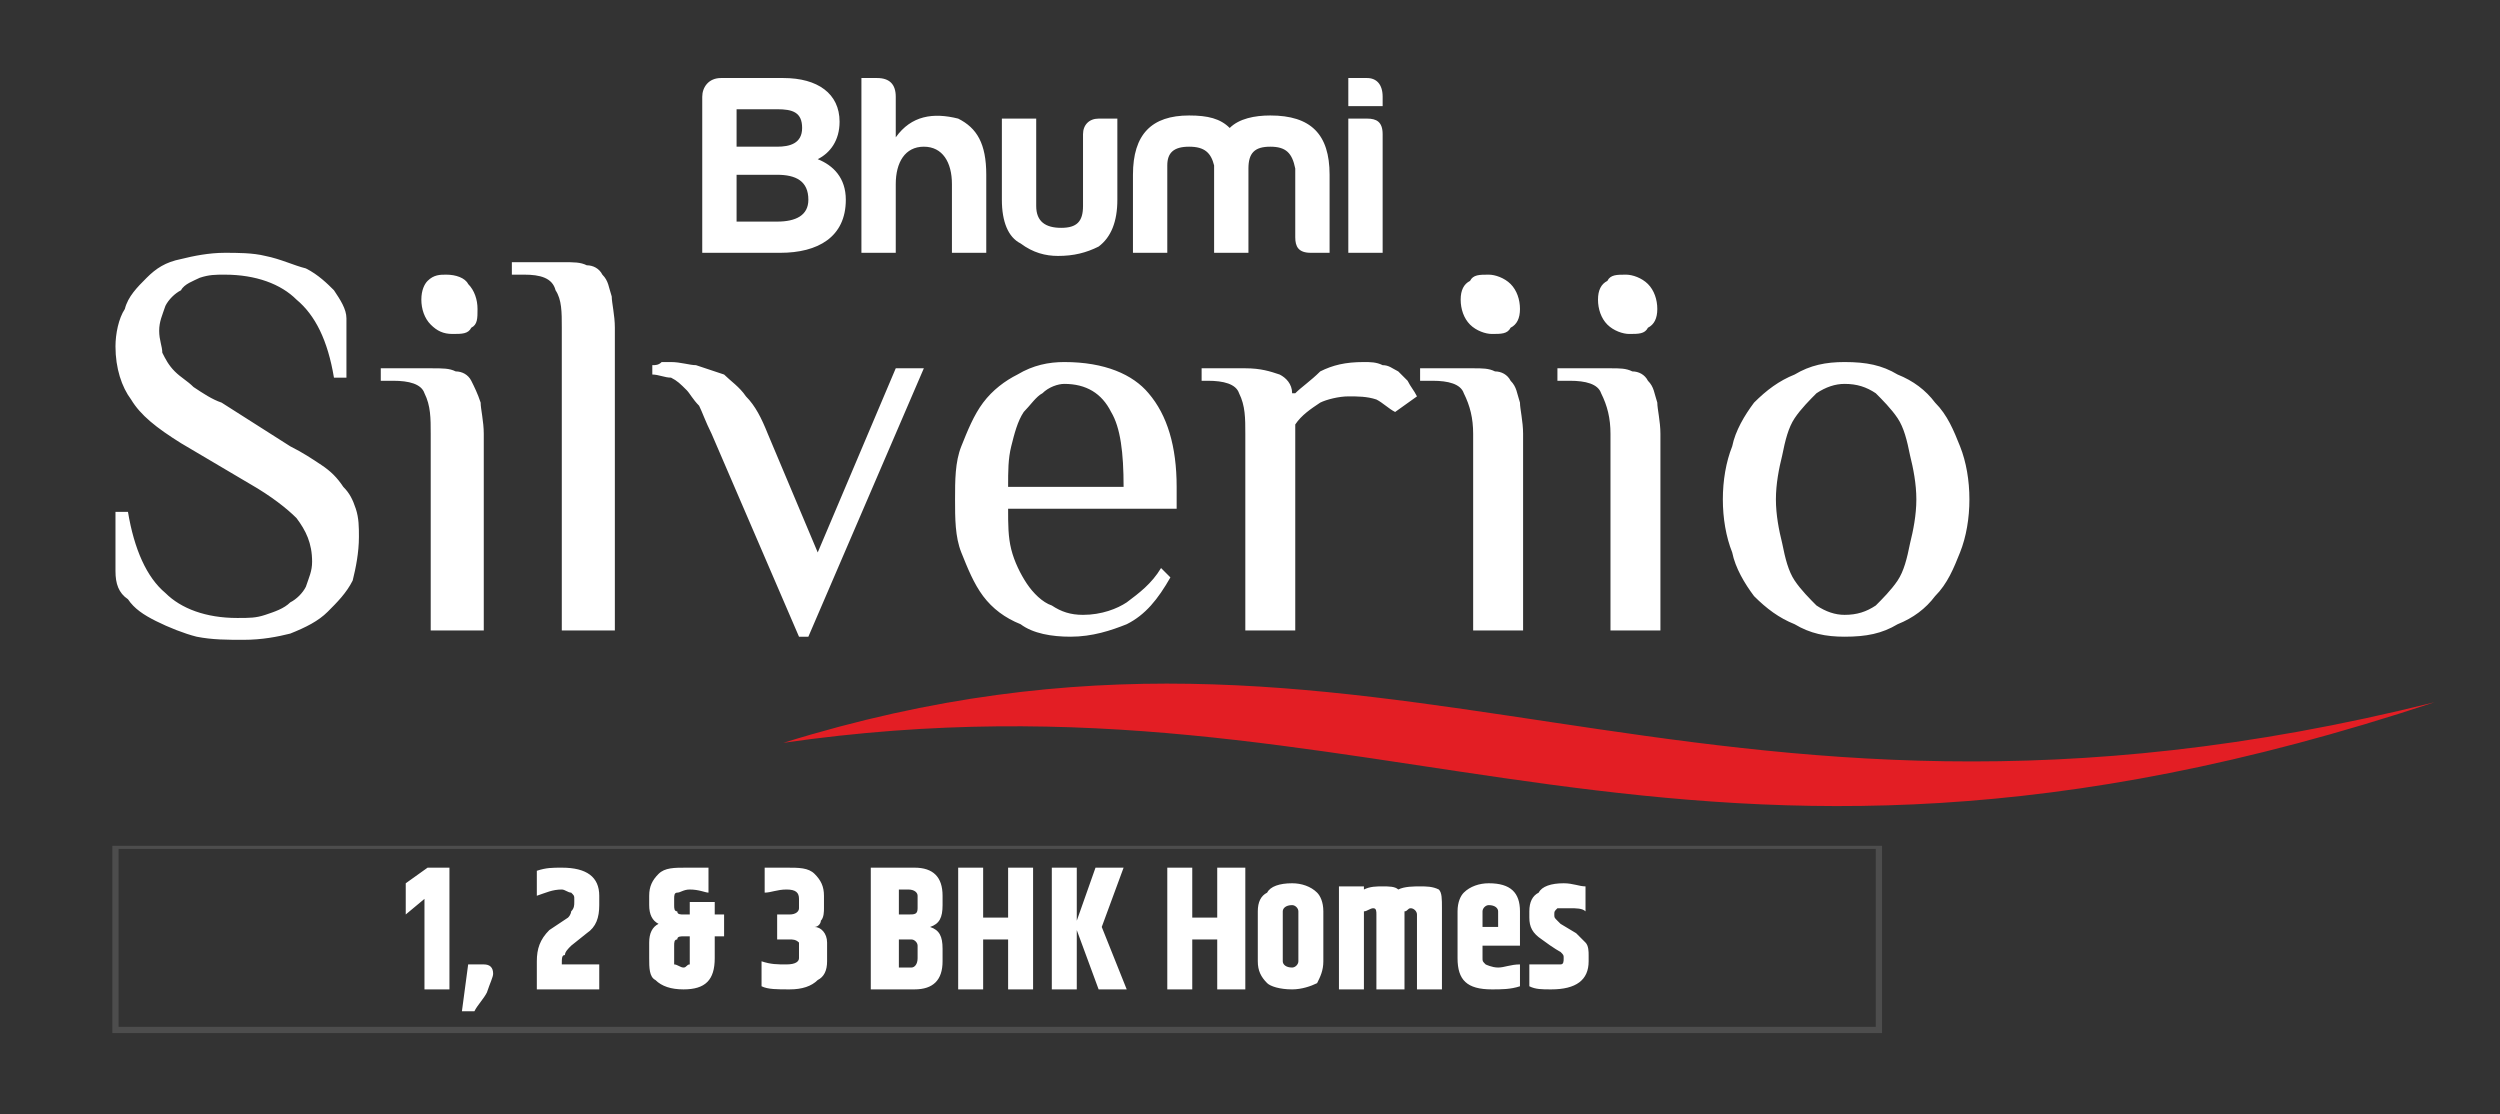
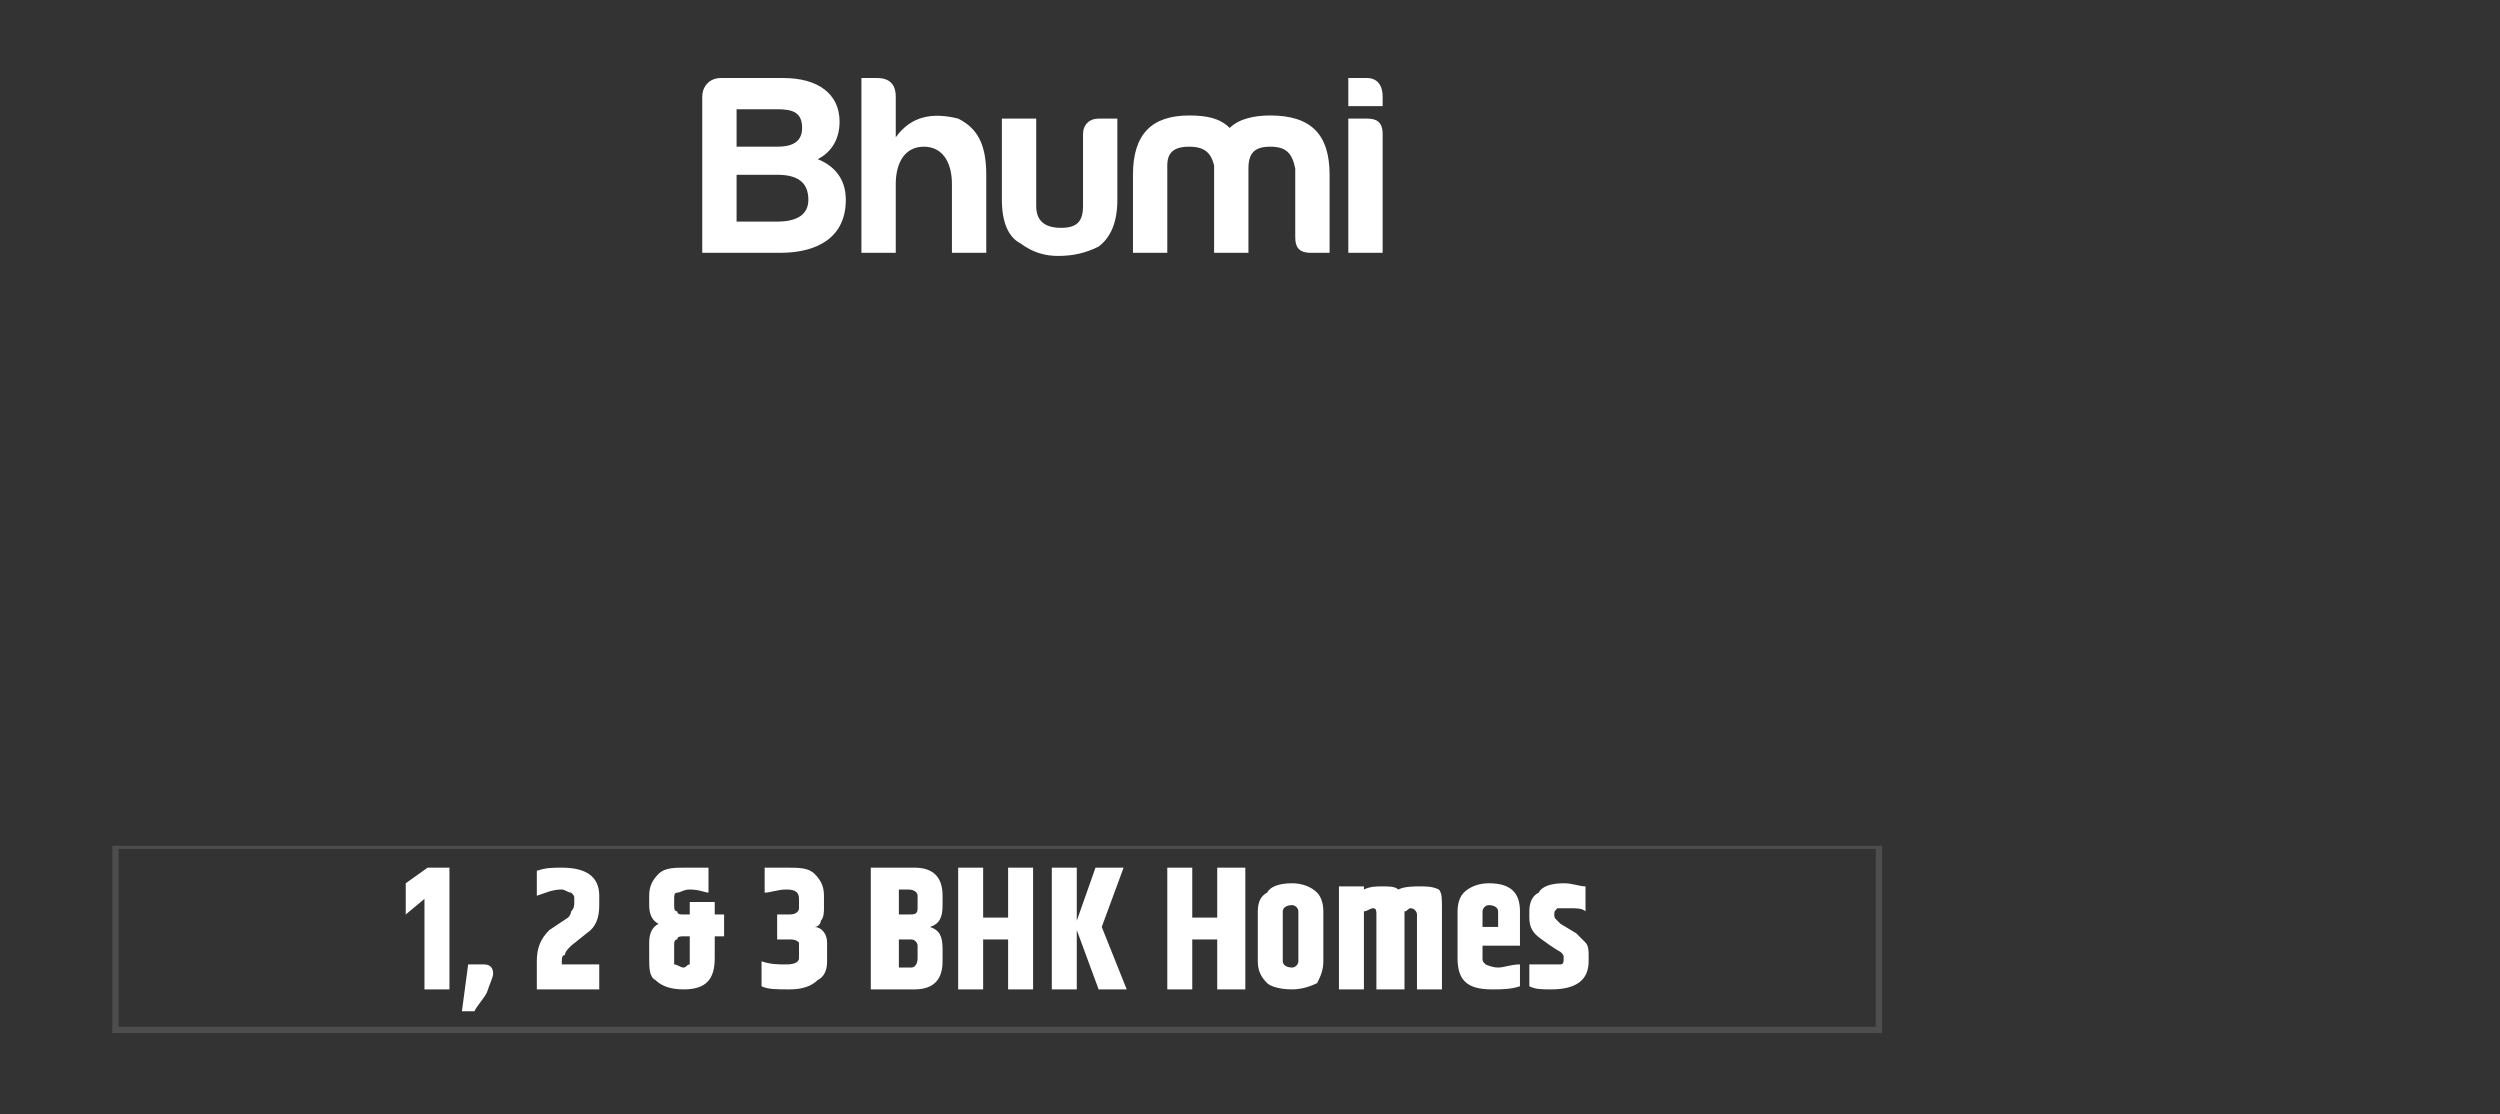
<svg xmlns="http://www.w3.org/2000/svg" xml:space="preserve" width="801px" height="357px" version="1.1" style="shape-rendering:geometricPrecision; text-rendering:geometricPrecision; image-rendering:optimizeQuality; fill-rule:evenodd; clip-rule:evenodd" viewBox="0 0 801 357">
  <rect x="0" y="0" width="801" height="357" fill="#333333" stroke="none" />
  <defs>
    <style type="text/css">
   
    .fil2 {fill:#E31E24}
    .fil0 {fill:#4D4D4D;fill-rule:nonzero}
    .fil1 {fill:white;fill-rule:nonzero}
   
  </style>
  </defs>
  <g id="Layer_x0020_1">
    <path class="fil0" d="M38 329l563 0 0 -57 -563 0 0 57zm564 2l-565 0 -1 0 0 -1 0 -59 0 0 1 0 565 0 1 0 0 0 0 59 0 1 -1 0z" />
    <path class="fil1" d="M144 278l0 39 -8 0 0 -29 -6 5 0 -10 7 -5 7 0zm11 31c2,0 3,1 3,3 0,1 -1,3 -2,6 -1,2 -3,4 -4,6l-4 0 2 -15 5 0zm77 -16l0 7 -3 0 0 7c0,7 -3,10 -10,10 -4,0 -7,-1 -9,-3 -2,-1 -2,-4 -2,-7l0 -5c0,-3 1,-5 3,-6 -2,-1 -3,-3 -3,-6l0 -3c0,-3 1,-5 3,-7 2,-2 5,-2 9,-2 3,0 6,0 7,0l0 8c-1,0 -3,-1 -6,-1 -2,0 -3,1 -4,1 -1,0 -1,1 -1,2l0 2c0,1 0,2 1,2 0,1 1,1 2,1l2 0 0 -4 8 0 0 4 3 0zm-11 14l0 -7 -2 0c-1,0 -2,0 -2,1 -1,0 -1,1 -1,2l0 4c0,1 0,1 0,2 1,0 2,1 3,1 1,0 1,-1 2,-1 0,-1 0,-1 0,-2zm81 -20l0 3c0,4 -1,6 -4,7 3,1 4,3 4,7l0 4c0,6 -3,9 -9,9l-14 0 0 -39 14 0c6,0 9,3 9,9zm-11 -2l-3 0 0 8 3 0c2,0 3,0 3,-2l0 -4c0,-1 -1,-2 -3,-2zm3 22l0 -4c0,-1 -1,-2 -2,-2l-4 0 0 9 4 0c1,0 2,-1 2,-3zm29 -29l8 0 0 39 -8 0 0 -16 -8 0 0 16 -8 0 0 -39 8 0 0 16 8 0 0 -16zm22 39l-8 0 0 -39 8 0 0 17 6 -17 9 0 -7 19 8 20 -9 0 -7 -19 0 19zm45 -39l9 0 0 39 -9 0 0 -16 -8 0 0 16 -8 0 0 -39 8 0 0 16 8 0 0 -16zm26 14c0,-1 -1,-2 -2,-2 -2,0 -3,1 -3,2l0 16c0,1 1,2 3,2 1,0 2,-1 2,-2l0 -16zm-13 0c0,-3 1,-5 3,-6 1,-2 4,-3 8,-3 3,0 6,1 8,3 1,1 2,3 2,6l0 16c0,3 -1,5 -2,7 -2,1 -5,2 -8,2 -4,0 -7,-1 -8,-2 -2,-2 -3,-4 -3,-7l0 -16zm45 -7c2,-1 5,-1 7,-1 2,0 4,0 6,1 1,1 1,3 1,6l0 26 -8 0 0 -24c0,-1 -1,-2 -2,-2 -1,0 -1,1 -2,1 0,0 0,0 0,1l0 24 -9 0 0 -24c0,-1 0,-2 -1,-2 -1,0 -2,1 -3,1l0 25 -8 0 0 -33 8 0 0 1c2,-1 4,-1 6,-1 2,0 4,0 5,1zm19 22l0 -15c0,-3 1,-5 2,-6 2,-2 5,-3 8,-3 7,0 10,3 10,9l0 11 -12 0 0 4c0,1 0,1 1,2 0,0 2,1 4,1 2,0 4,-1 7,-1l0 7c-3,1 -6,1 -9,1 -8,0 -11,-3 -11,-10zm8 -10l5 0 0 -5c0,-1 -1,-2 -3,-2 -1,0 -2,1 -2,2l0 5zm15 -5c0,-3 1,-5 3,-6 1,-2 4,-3 8,-3 3,0 5,1 7,1l0 8c-1,-1 -3,-1 -5,-1 -2,0 -4,0 -4,0 -1,1 -1,1 -1,2l0 0c0,1 0,1 1,2 0,0 0,0 1,1l5 3c1,1 2,2 3,3 1,1 1,3 1,4l0 2c0,6 -4,9 -12,9 -3,0 -5,0 -7,-1l0 -7c2,0 4,0 6,0 2,0 3,0 4,0 1,0 1,-1 1,-2l0 0c0,-1 0,-1 -1,-2 0,0 -2,-1 -6,-4 -3,-2 -4,-4 -4,-7l0 -2zm-310 -14c8,0 12,3 12,9l0 3c0,4 -1,7 -4,9l-5 4c-1,1 -2,2 -2,3 -1,0 -1,1 -1,3l0 0 12 0 0 8 -20 0 0 -9c0,-4 1,-7 4,-10l6 -4c1,-1 1,-2 1,-2 1,-1 1,-2 1,-3l0 -1c0,-1 0,-1 -1,-2 -1,0 -2,-1 -3,-1 -3,0 -5,1 -8,2l0 -8c3,-1 5,-1 8,-1zm72 0c4,0 7,0 9,2 2,2 3,4 3,7l0 4c0,1 0,3 -1,4 0,1 -1,2 -2,2 2,0 4,2 4,5l0 6c0,3 -1,5 -3,6 -2,2 -5,3 -9,3 -4,0 -7,0 -9,-1l0 -8c3,1 5,1 8,1 3,0 4,-1 4,-2l0 -4c0,0 0,-1 0,-1 -1,-1 -2,-1 -3,-1l-4 0 0 -8 4 0c2,0 3,-1 3,-2l0 -3c0,-2 -1,-3 -4,-3 -3,0 -5,1 -7,1l0 -8c2,0 4,0 7,0z" />
    <path class="fil1" d="M271 64c0,-7 -4,-11 -9,-13 4,-2 7,-6 7,-12 0,-9 -7,-14 -18,-14l-20 0c-4,0 -6,3 -6,6l0 50 25 0c12,0 21,-5 21,-17zm-14 -23c0,5 -4,6 -8,6l-13 0 0 -12 13 0c5,0 8,1 8,6zm2 23c0,5 -4,7 -10,7l-13 0 0 -15 13 0c6,0 10,2 10,8zm46 -5l0 22 11 0 0 -25c0,-10 -3,-15 -9,-18 -8,-2 -15,-1 -20,6l0 -13c0,-4 -2,-6 -6,-6l-5 0 0 56 11 0 0 -22c0,-7 3,-12 9,-12 6,0 9,5 9,12zm53 -21l-6 0c-3,0 -5,2 -5,5l0 23c0,5 -2,7 -7,7 -5,0 -8,-2 -8,-7l0 -28 -11 0 0 26c0,7 2,12 6,14 4,3 8,4 12,4 5,0 9,-1 13,-3 4,-3 6,-8 6,-15l0 -26zm23 9c5,0 7,2 8,6l0 28 11 0 0 -27c0,-5 2,-7 7,-7 5,0 7,2 8,7l0 22c0,3 1,5 5,5l6 0 0 -25c0,-13 -6,-19 -19,-19 -5,0 -10,1 -13,4 -3,-3 -7,-4 -13,-4 -12,0 -18,6 -18,19l0 25 11 0 0 -28c0,-4 2,-6 7,-6zm51 -22l0 9 11 0 0 -3c0,-4 -2,-6 -5,-6l-6 0zm0 13l0 43 11 0 0 -38c0,-4 -2,-5 -5,-5l-6 0z" />
-     <path class="fil2" d="M251 238c194,-28 285,68 529,-13 -240,60 -336,-47 -529,13z" />
-     <path class="fil1" d="M115 172c0,5 -1,10 -2,14 -2,4 -5,7 -8,10 -3,3 -7,5 -12,7 -4,1 -9,2 -15,2 -5,0 -10,0 -15,-1 -4,-1 -9,-3 -13,-5 -4,-2 -7,-4 -9,-7 -3,-2 -4,-5 -4,-9l0 -19 4 0c2,12 6,21 12,26 5,5 13,8 23,8 4,0 6,0 9,-1 3,-1 6,-2 8,-4 2,-1 4,-3 5,-5 1,-3 2,-5 2,-8 0,-6 -2,-10 -5,-14 -3,-3 -8,-7 -15,-11l-22 -13c-8,-5 -13,-9 -16,-14 -3,-4 -5,-10 -5,-17 0,-4 1,-9 3,-12 1,-4 4,-7 7,-10 3,-3 6,-5 11,-6 4,-1 9,-2 14,-2 4,0 9,0 13,1 5,1 9,3 13,4 4,2 7,5 9,7 2,3 4,6 4,9l0 19 -4 0c-2,-12 -6,-20 -12,-25 -5,-5 -13,-8 -23,-8 -3,0 -5,0 -8,1 -2,1 -5,2 -6,4 -2,1 -4,3 -5,5 -1,3 -2,5 -2,8 0,3 1,5 1,7 1,2 2,4 4,6 2,2 4,3 6,5 3,2 6,4 9,5l22 14c4,2 7,4 10,6 3,2 5,4 7,7 2,2 3,4 4,7 1,3 1,6 1,9zm40 30l-17 0 0 -63c0,-5 0,-9 -2,-13 -1,-3 -5,-4 -10,-4l-4 0 0 -4 16 0c4,0 6,0 8,1 2,0 4,1 5,3 1,2 2,4 3,7 0,2 1,6 1,10l0 63zm-2 -103c0,3 0,5 -2,6 -1,2 -3,2 -6,2 -3,0 -5,-1 -7,-3 -2,-2 -3,-5 -3,-8 0,-3 1,-5 2,-6 2,-2 4,-2 6,-2 3,0 6,1 7,3 2,2 3,5 3,8zm44 103l-17 0 0 -97c0,-5 0,-9 -2,-12 -1,-4 -5,-5 -10,-5l-4 0 0 -4 16 0c4,0 6,0 8,1 2,0 4,1 5,3 2,2 2,4 3,7 0,2 1,6 1,10l0 97zm65 -25l25 -59 9 0 -37 86 -3 0 -28 -65c-2,-4 -3,-7 -4,-9 -2,-2 -3,-4 -4,-5 -2,-2 -3,-3 -5,-4 -2,0 -4,-1 -6,-1l0 -3c1,0 2,0 3,-1 1,0 3,0 3,0 3,0 6,1 8,1 3,1 6,2 9,3 2,2 5,4 7,7 3,3 5,7 7,12l16 38zm115 -14l-54 0c0,5 0,9 1,13 1,4 3,8 5,11 2,3 5,6 8,7 3,2 6,3 10,3 6,0 11,-2 14,-4 4,-3 8,-6 11,-11l3 3c-4,7 -8,12 -14,15 -5,2 -11,4 -18,4 -6,0 -12,-1 -16,-4 -5,-2 -9,-5 -12,-9 -3,-4 -5,-9 -7,-14 -2,-5 -2,-11 -2,-17 0,-6 0,-12 2,-17 2,-5 4,-10 7,-14 3,-4 7,-7 11,-9 5,-3 10,-4 15,-4 13,0 22,4 27,10 6,7 9,17 9,30l0 7zm-17 -7c0,-11 -1,-19 -4,-24 -3,-6 -8,-9 -15,-9 -2,0 -5,1 -7,3 -2,1 -4,4 -6,6 -2,3 -3,7 -4,11 -1,4 -1,8 -1,13l37 0zm39 -17c0,-5 0,-9 -2,-13 -1,-3 -5,-4 -10,-4l-2 0 0 -4 14 0c5,0 8,1 11,2 2,1 4,3 4,6l1 0c2,-2 5,-4 8,-7 4,-2 8,-3 14,-3 2,0 4,0 6,1 2,0 3,1 5,2 1,1 2,2 3,3 1,2 2,3 3,5l-7 5c-2,-1 -4,-3 -6,-4 -3,-1 -6,-1 -9,-1 -3,0 -7,1 -9,2 -3,2 -6,4 -8,7l0 66 -16 0 0 -63zm89 63l-16 0 0 -63c0,-5 -1,-9 -3,-13 -1,-3 -5,-4 -10,-4l-4 0 0 -4 17 0c3,0 5,0 7,1 2,0 4,1 5,3 2,2 2,4 3,7 0,2 1,6 1,10l0 63zm-1 -103c0,3 -1,5 -3,6 -1,2 -3,2 -6,2 -2,0 -5,-1 -7,-3 -2,-2 -3,-5 -3,-8 0,-3 1,-5 3,-6 1,-2 3,-2 6,-2 2,0 5,1 7,3 2,2 3,5 3,8zm45 103l-16 0 0 -63c0,-5 -1,-9 -3,-13 -1,-3 -5,-4 -10,-4l-4 0 0 -4 17 0c3,0 5,0 7,1 2,0 4,1 5,3 2,2 2,4 3,7 0,2 1,6 1,10l0 63zm-1 -103c0,3 -1,5 -3,6 -1,2 -3,2 -6,2 -2,0 -5,-1 -7,-3 -2,-2 -3,-5 -3,-8 0,-3 1,-5 3,-6 1,-2 3,-2 6,-2 2,0 5,1 7,3 2,2 3,5 3,8zm83 61c0,-5 -1,-10 -2,-14 -1,-5 -2,-9 -4,-12 -2,-3 -5,-6 -7,-8 -3,-2 -6,-3 -10,-3 -3,0 -6,1 -9,3 -2,2 -5,5 -7,8 -2,3 -3,7 -4,12 -1,4 -2,9 -2,14 0,5 1,10 2,14 1,5 2,9 4,12 2,3 5,6 7,8 3,2 6,3 9,3 4,0 7,-1 10,-3 2,-2 5,-5 7,-8 2,-3 3,-7 4,-12 1,-4 2,-9 2,-14zm-62 0c0,-6 1,-12 3,-17 1,-5 4,-10 7,-14 4,-4 8,-7 13,-9 5,-3 10,-4 16,-4 7,0 12,1 17,4 5,2 9,5 12,9 4,4 6,9 8,14 2,5 3,11 3,17 0,6 -1,12 -3,17 -2,5 -4,10 -8,14 -3,4 -7,7 -12,9 -5,3 -10,4 -17,4 -6,0 -11,-1 -16,-4 -5,-2 -9,-5 -13,-9 -3,-4 -6,-9 -7,-14 -2,-5 -3,-11 -3,-17z" />
  </g>
</svg>